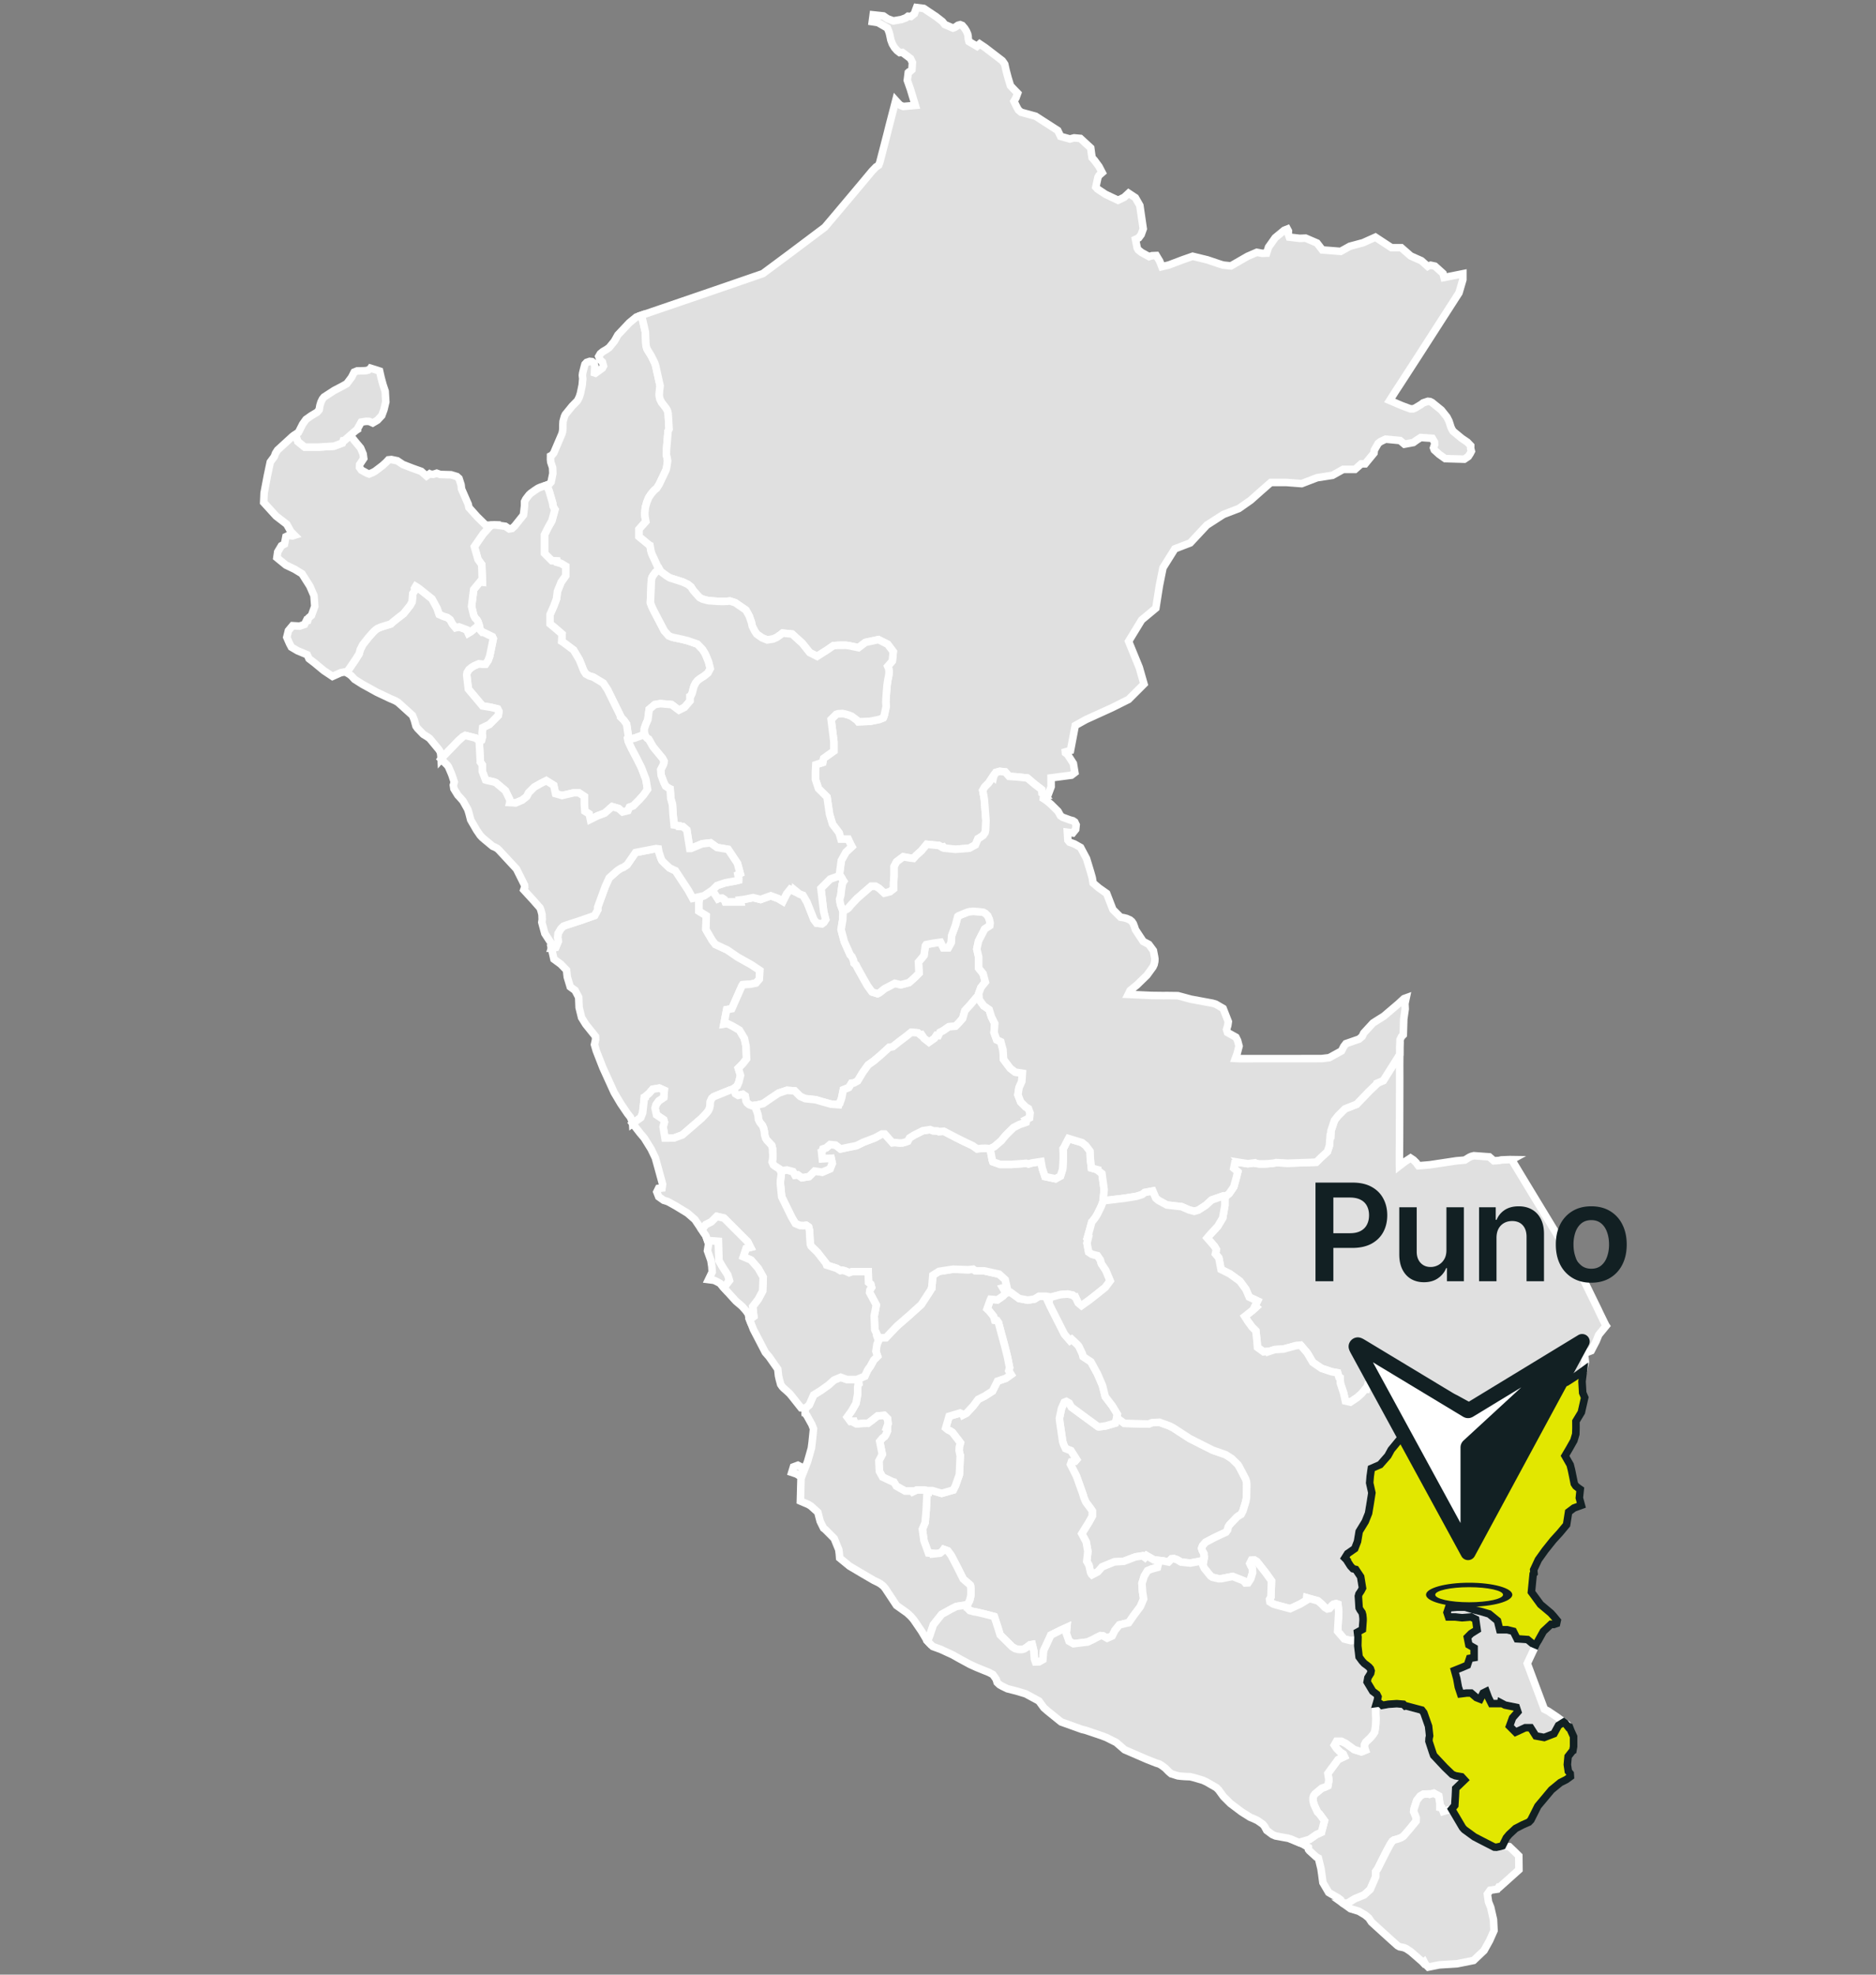
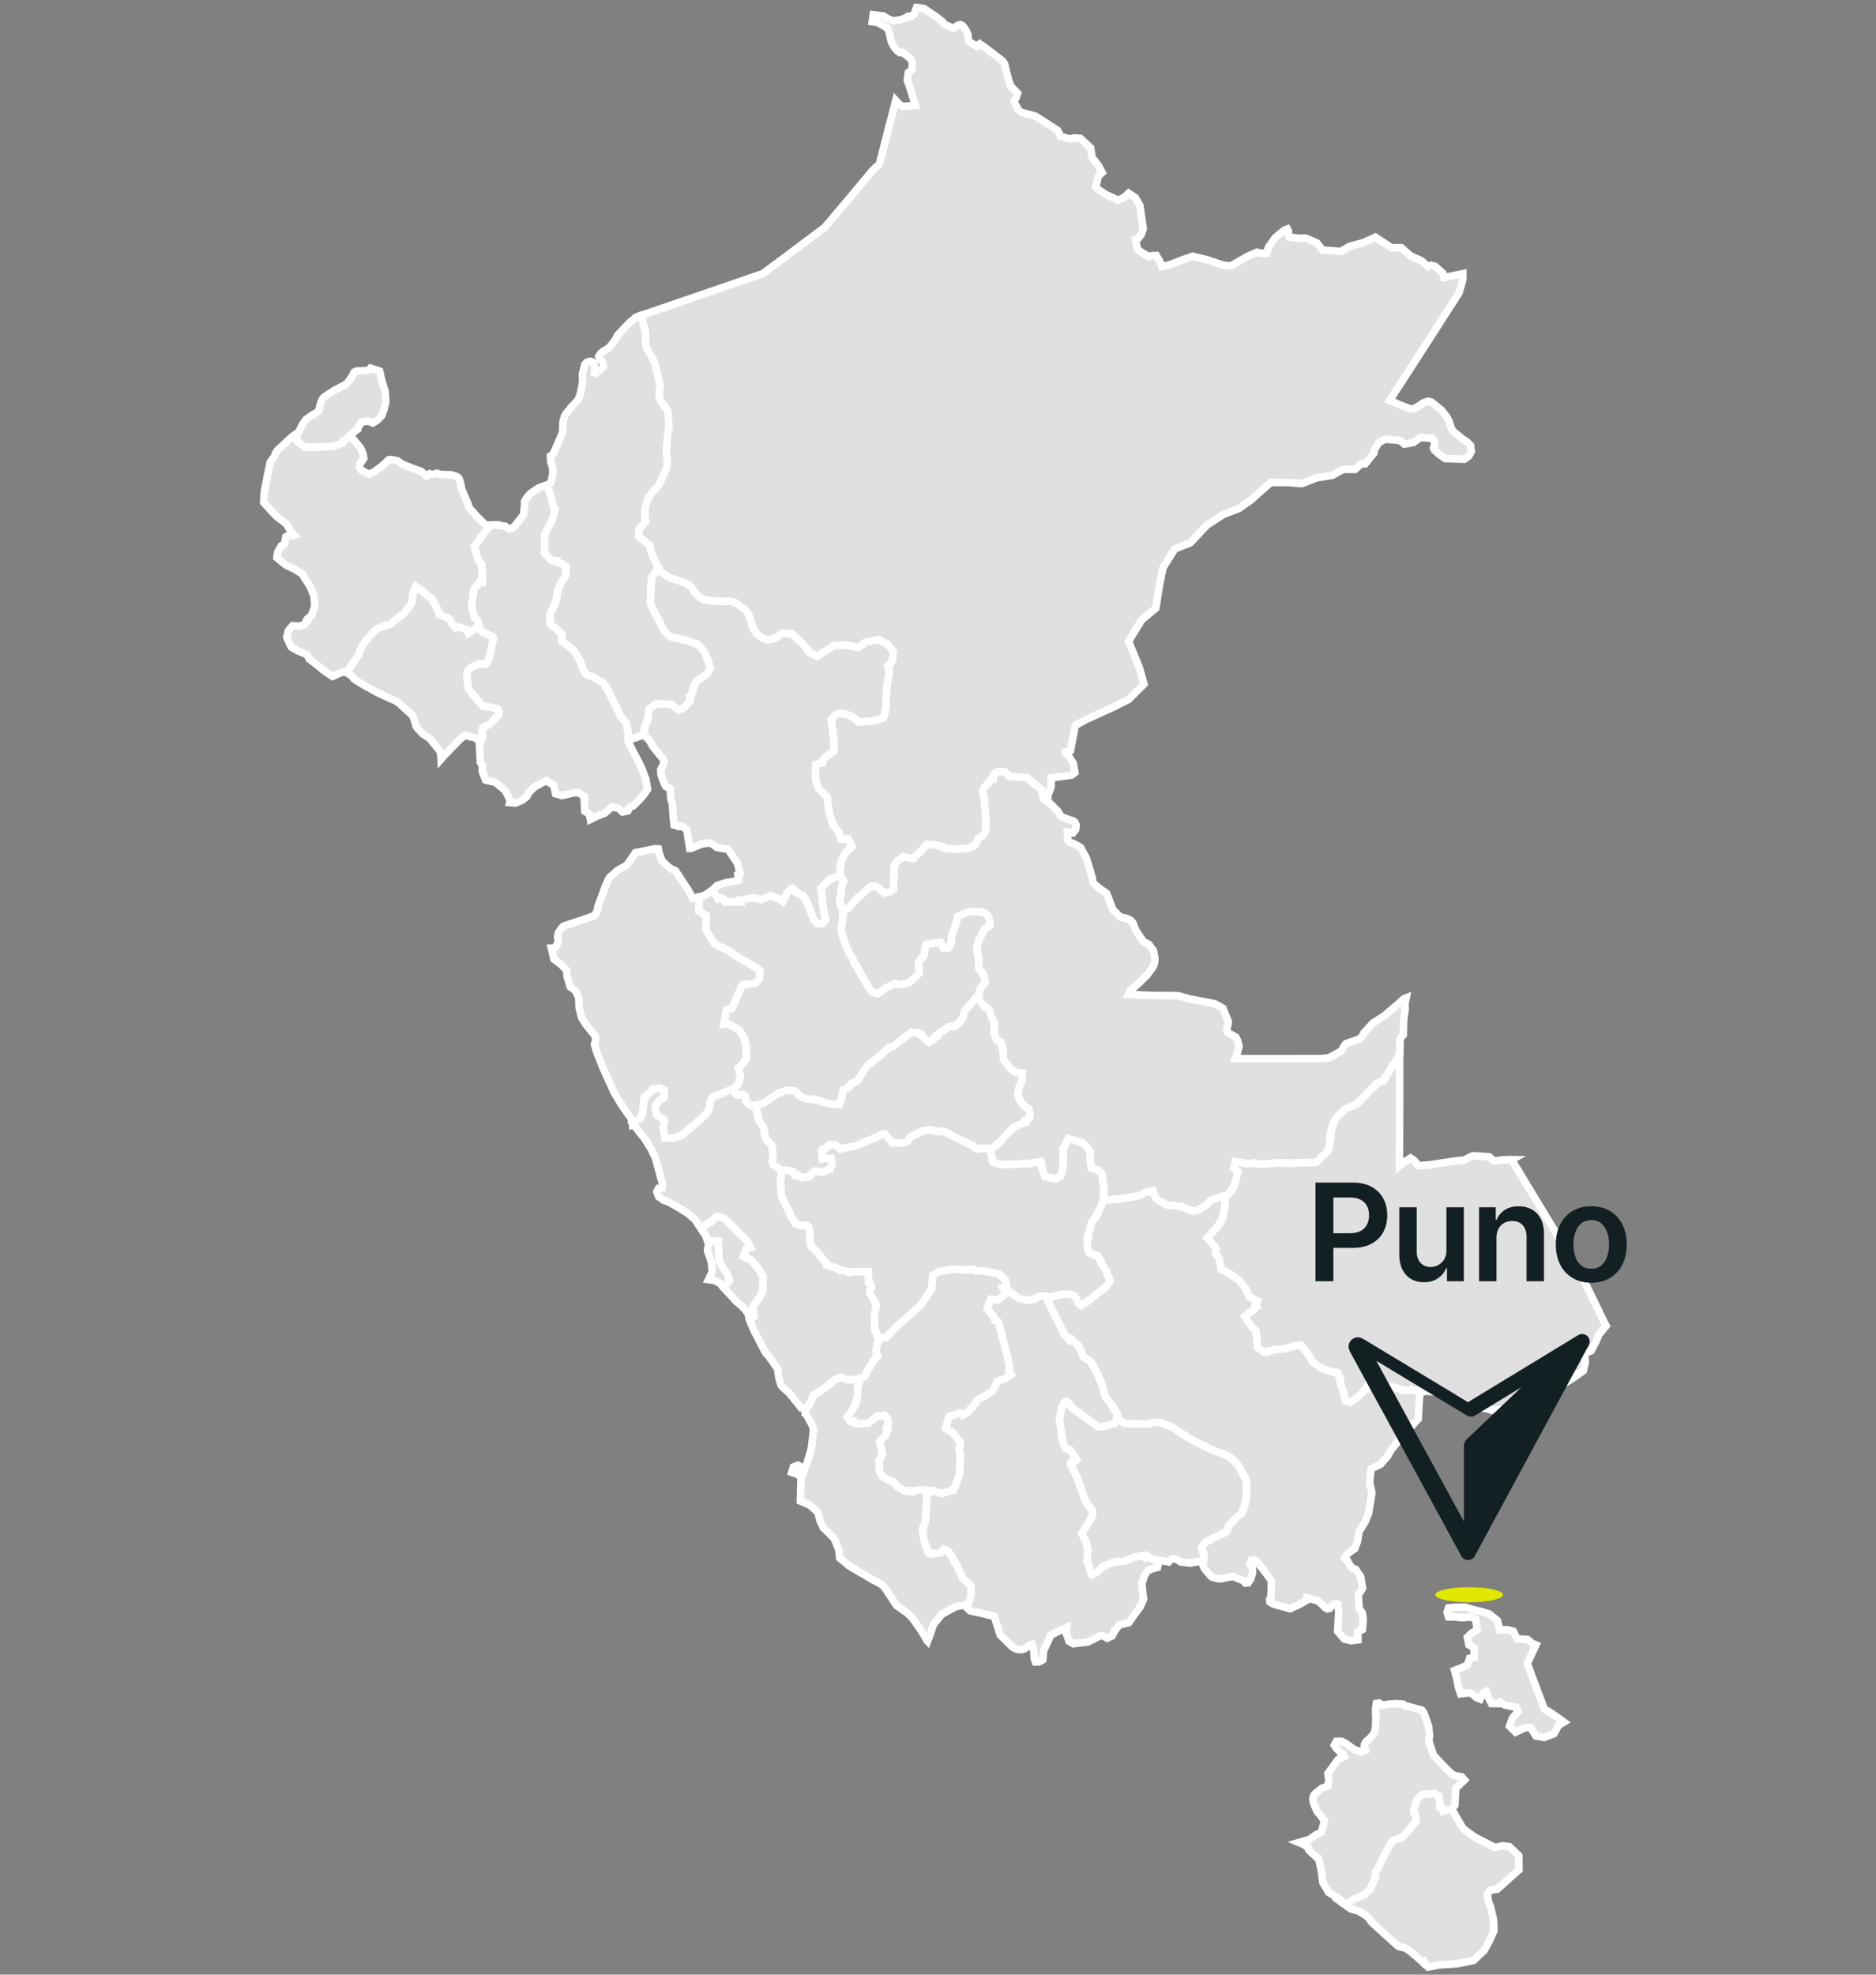
<svg xmlns="http://www.w3.org/2000/svg" width="249" height="262" fill="none">
  <rect width="100%" height="100%" fill="#808080" stroke="none" />
  <path fill="#E0E0E0" stroke="#fff" d="m85.603 97.501-.424.093-.939.343-.855.195v-.587l-.22-1.467-.367-.513-.436-.436-.002-.124-1.721-3.494-.573-.871-1.344-.808-.492-.14-.464-.258-.245-.36-.14-.318-.185-.481-.31-.756-.76-1.274-1.347-1.003-.228-.139.052-.973-.862-.739-.74-.615v-1.231l.493-1.109.37-.985.123-.984.492-1.232.616-.862v-1.231l-.616-.37-.538-.153-.029-.18-.664-.036-.985-.985v-2.463l.493-.985.492-.861.408-1.497-.129-.197-.12-.266-.055-.41-.47-1.598-.326-.767.356-.144.236-.274.231-1.135-.035-.78-.243-.734-.033-.347.006-.463.177-.09.251-.31 1.092-2.553.078-.313.035-.365.002-.514.025-.44.18-.65.127-.268.911-1.12.64-.65.096-.13.206-.425.152-.484.226-1.082.076-.851-.05-.462.038-.298.22-.86.086-.302.233-.248.394-.132.307.03.253.206.119.378-.041.908.124.041.919-.664.152-.283-.15-.541-.311-.289-.172-.444.214-.366.345-.281.483-.28.35-.253.689-.846.46-.824 1.528-1.62.922-.755.691-.246.513 2.24.059 1.406.035.44.138.428.547.887.47.947.114.358.597 2.683-.08.59-.039.555.032.349.085.298.191.38.533.686.156.232.117.26.07.314.124 2.052-.136.281-.206 2.443-.022.732.092.31.078.466-.117.795-.097.407-.898 1.89-.342.54-.263.212-.292.31-.253.33-.253.388-.245.6-.195.68-.078.811.028.427.112.652-.904 1.017v.985l1.355 1.108.095.047.144.783.136.408.844 1.821.14.183-.175.085-.35.291-.315.418-.164.281-.078.409-.126 2.94.192.505.207.448 1.456 2.779.58.649.37.16.39.099.636.129.614.143.546.135 1.256.442.687.72.348.564.172.404.267.65.226.912-.302.572-.508.417-.518.32-.33.25-.273.33-.224.446-.117.397-.138.55-.148.32-.123.07v.609l-.738.861-.74.37-.984-.739-1.478-.123-.739.123-.744.63-.184 1.397-.225.485-.238.678-.023.522zM91.347 118.103l.596 1.082.949-.211-.119.758v1.165l.969.596-.05 1.826.123.22.752 1.278.39.494 1.572.729 1.393.954 1.834 1.027 1.1.733-.073 1.174-.44.513-.734.147-1.036.071-.075.105-.55 1.231-.815 1.847-.678.12-.146.733-.22 1.174.445-.071.728.364.88.514.66 1.1.22 1.027.074 1.687-.514.66-.586.587.293.953-.22.88-.22.514-.384.296v.079l-.579.179-2.139.867-.268.226-.203.443-.021.489-.088.41-.165.337-.265.326-.624.656-2.538 2.193-1.102.406-1.215.007-.245-1.487.167-.62-.087-.321-.95-.641-.204-.892.128-.46.367-.513.66-.44.073-.953-.66-.294-.88.147-.44.513-.587.514.005.032-.083.029-.08.807-.147 1.262-.244.609-1.082.78-.008-.138-.286-.692-.387-.492-.913-1.345-.856-1.447-1.503-3.304-.872-2.231-.238-.821.152-.678-.017-.403-1.3-1.619-.543-.878-.331-1.347-.055-1.355-.482-.917-.639-.463-.397-1.312-.097-.909-.759-.787-.912-.666-.336-1.449h.103l.46-.099.351-.841-.09-.494.056-.529.368-.616.343-.345.278-.107 1.96-.64 1.91-.669.408-.767-.01-.328 1.023-2.799.508-1.105.906-.806.214-.184.47-.301.281-.105.5-.333 1.127-1.632 2.714-.524.31.039.07.414.3.895.125.258.296.301.7.66.499.25.284.117zM155.095 207.25l-.804-.161-1.097-.095-1.012-.586-.218.256-.314-.235-.953.147-1.541.587-1.247.073-1.613.66-.587.66-.761.4-.07-.069-.132-.262-.21-.955-.294-.507.147-1.321-.22-1.246-.587-1.101.587-.953.366-.587.441-.807v-.667l-.211-.314-.634-.848-.245-.55-.164-.545-.841-2.354-.798-1.571.12-.343.496-.073.187-.224-.741-1.178-.435-.167-.288-.111-.247-.538-.127-.377-.342-2.328-.047-.346-.043-.443.278-1.298.368-.822.274-.103.376.214.293.538 3.539 2.591.131.024.898-.123 1.246-.367.229-.815.22.278.76.564 1.615.047 1.606.043.456-.184.99-.048 1.366.502.489.257 2.165 1.405 3.043 1.537 1.721.6.821.525.802.785.156.243.378.712.506.973.093.299.047.347-.034 1.834-.106.542-.372 1.213-.236.443-.311.183-.234.166-1.014 1.07-.151.254-.092.411-.207.287-.751.344-.829.395-1.126.592-.393.451-.135.352.092.298.227.411.02.562-.071.34-.805.172-.977.176-1.224-.132-.503-.306-.443-.154-.306.03z" />
  <path fill="#E0E0E0" stroke="#fff" d="m142.487 218.095-.593-.334-.366-1.027.073-.806-.807.366-1.32.66-.367.807-.586 1.247-.103 1.201-.508.291-.476.011-.139-.389-.077-1.056-.214-.876-.324.061-.331.265-.406.265-.312.086-.422-.005-.448-.105-.411-.25-1.6-1.585-.359-1.15-.423-1.285-1.197-.314-1.14-.269-.362-.052-.551-.153-.268-.28-.087-.412.334-.645.124-.485.047-.357v-.688l-.052-.432-.036-.086-.932-.804-.806-1.614-.807-1.54-.44-.587-.532-.19-.17.235-.328.269-.955.101-.019-.078-.563-.044-.587-1.614-.22-1.54.367-.88.146-1.687.124-2.535.098.031-.002-.063h.587l1.247.366 1.54-.439.294-.587.513-1.467.073-1.54.045-1.02-.047-.095-.107-.535.031-.471.143-.543-.357-.478-.693-.899-.241-.167-.338-.163-.324-.265.456-1.556 1.454-.431.368.165.036.084.454-.228.881-.953.66-.88.88-.441 1.027-.659.66-1.321 1.1-.366.702-.502-.305-.513.11-.411-.287-1.435-.366-1.467-.44-1.614-.384-1.437-.187-.273-.303-.042-.153-.522-.587-.733-.285-.265.414-1.162.056-.118.915.078.734-.513.38-.413.004.007.642-.071 1.101.807 1.173.22.88-.147.587-.367h.954l.44.074-.041.654-.118-.007.285.623 1.867 3.691.732.84.239-.173.759.717.182.222.461.968.108.399 1.027.684.88 1.614.66 1.54.367 1.467.953 1.247.661 1.1-.075.347.01.011-.229.815-1.247.367-.897.123-.131-.024-3.539-2.591-.293-.538-.376-.214-.274.103-.368.822-.278 1.298.043.443.046.346.343 2.328.126.377.248.538.288.111.435.167.741 1.178-.188.224-.496.073-.119.343.798 1.571.841 2.354.163.545.246.55.634.848.21.314v.667l-.44.807-.367.587-.587.953.587 1.101.22 1.246-.146 1.321.293.507.211.955.132.262.07.069.76-.4.587-.66 1.614-.66 1.247-.073 1.54-.587.954-.147.314.235.217-.256 1.013.586.665.058-.229.917-.807.221-.513.22-.44.733-.294.953.074 1.101.146.953-.44 1.027-.88 1.173-.66.954-1.247.294-.587.733-.366.733-.665.296-.549-.308-.325-.03-.599.291-.323.184-.783.368zM72.756 69.97l-.493.985v2.463l.985.985.664.035.03.18.538.154.615.37v1.231l-.615.862-.493 1.232-.123.984-.37.986-.492 1.108v1.23l.74.616.86.74-.05.972.227.139 1.347 1.003.76 1.274.31.756.186.481.14.317.244.361.465.258.491.14 1.344.808.573.871 1.722 3.494.002.124.436.436.366.513.22 1.467v.587l-.04.01.04.21.44.954.66 1.246.66 1.321.588 1.54.22 1.32-.514.734-.587.66-.807.807-.49.163-.2.466-.714.177-.527-.461-.862-.247-.985.862-.985.37-.923.461-.09-.433-.074-.301-.567-.353-.07-.975v-.985l-.739-.493h-.615l-1.601.37-.862-.246-.246-1.109-.985-.615-.74.369-.861.493-.739.738-.246.493-.616.492-.862.37-.782-.049.028-.111-.05-.316-.562-1.155-1.271-1.064-.28-.102-.908-.198-.17-.054-.437-1.138v-.861l-.266-.38.005-.033-.124-2.387-.023-.376.309-.115.119-.462-.055-.43.08-.766.904-.434 1.177-1.19.07-.539-.168-.318-.876-.215-1.119-.178-1.886-2.242-.221-1.877.058-.311.233-.39.331-.28.358-.223.644-.28.482.058h.402l.339-.502.214-.575.469-2.3-.117-.261-1.267-.618-.086.017-.208-.22-.26-.685.058-.046-.144-.437-.136-.247-.244-.243-.196-.37-.279-1.183.28-2.238.846-1.031.305.043-.08-2.315-.5-.69-.482-1.701 1.155-1.669.818-.908.296-.276.397-.019.28.02 1.168.156.52.353.371-.067.355-.326 1.16-1.452.141-1.197.002-.58.172-.341.42-.55.236-.22.498-.357.461-.305.33-.143.614-.21.203-.057.325.767.47 1.599.055.409.12.266.13.197-.409 1.497zM93.692 123.319l.05-1.826-.969-.596v-1.164l.119-.758.55-.122 1.107-.739.738 1.14.17-.074.412-.02.266.174.127.325h1.999l-.067-.254.542-.06 1.231-.246.985.246 1.355-.492.985.369.615.37.493-.986.492-.615.581.29.025-.166.639.517.447.16.537.922.905 2.281.365.489.708.085.248-.184.241-.389-.263-1.05-.369-3.079 1.231-1.231 1.32-.475.482.757-.046.063-.144.328-.129.872-.062.602-.116.406-.045.155.118.682.323.851.016-.007-.045 1.136-.222 1.33.43 1.609.779 1.738.231.25.213.47.069.391.26.227.22.44.733 1.32.587 1.027.587.807.734.229.266-.139.654-.521 1.367-.713.793.191 1.1-.294.734-.66.587-.587-.074-1.467.734-.88.177-1.288.112-.157.884-.169 1.027-.146.367.733h.66l.367-.66.073-.953.513-1.394.302-1.148.142-.097 1.136-.463.315-.078.475-.036.778.055.537.066.259.135.347.338.208.478.093.473-.042.363-.67.435-.825 1.605-.223 1.06.249 1.068v1.467l.587.733.293 1.101-.587.733-.293.807.018.202-.312.311-.806.954-.734.807-.293 1.027-.514.586-.44.441-.88.073-.733.514-.44.22-.212.424-.25-.026-.272.408-.733.514-.66-.514-.318-.476-.132.035-.357-.292-.88-.073-.734.586-.88.66-.835.668-.284.048-.176.013-1.126 1.032-.953.807-.734.513-.733 1.027-.66 1.1-.485.266-.322.027-.367.587-.733.293-.22 1.101-.228.65-.073.032-.066.198-1.027-.073-1.32-.367-.733-.22-1.394-.147-.661-.293-.733-.734-1.027-.073-1.1.367-1.1.733-.954.66-1.25.294-.038-.042-.2.027-.364-.134-.27-.224-.147-.245-.127-.692-.313-.215-.612.14-.359-.217-.163-.418.012-.246v-.079l.384-.296.22-.513.22-.881-.293-.953.587-.587.513-.66-.074-1.687-.22-1.027-.66-1.1-.88-.513-.727-.364-.447.07.22-1.173.147-.734.678-.119.816-1.848.549-1.231.075-.104 1.036-.072.734-.147.44-.513.073-1.173-1.1-.734-1.834-1.027-1.393-.953-1.572-.73-.39-.494-.752-1.278z" />
  <path fill="#E0E0E0" stroke="#fff" d="m134.198 182.383-.702.502-1.1.366-.66 1.321-1.027.659-.88.441-.66.88-.881.953-.454.228-.037-.084-.368-.165-1.454.431-.455 1.556.324.265.338.163.241.167.693.899.357.478-.143.543-.031.471.107.535.046.095-.044 1.02-.073 1.54-.514 1.467-.293.587-1.54.44-1.247-.367h-.587l.002.063-.442-.136h-1.027l-.57.266-.103-.12h-.867l-1.174-.66-.317-.519-.08-.012-1.431-.67-.426-.765-.068-1.392.45-.858-.34-1.717.355-.432.292-.215.16-.239.21-.489v-.343l-.115-.048.21-.589-.073-.66-.44-.44-.88.073-.734.587-.538.394-.116-.008-.642.028-.45.044-.346.004-.253-.134-.059-.205-.457.024-.44-.587.587-.807.587-1.027.22-1.247v-.88l.116-.672h.002l-.045-.428.881-.367.366-.807.367-.513.44-.807.514-.514-.221-.659.147-.954.299-.64-.222-.15-.019-.053h1.116l1.467-1.541 1.686-1.467 1.541-1.393 1.247-1.907.108-.272.039-.022.146-1.687.807-.513 1.876-.292 2.012.072.66-.074.26.198.109.022h1.097l1.981.441.807.733.22.953-.518.141.385.657-.381.413-.733.513-.915-.078-.056.118-.414 1.162.285.265.587.733.153.522.303.042.187.273.383 1.437.44 1.614.367 1.467.287 1.436-.11.41z" />
  <path fill="#E0E0E0" stroke="#fff" d="m111.587 182.738.807.293h1.394l.104.365.063-.01-.116.672v.88l-.22 1.247-.587 1.027-.586.807.439.587.457-.024.059.205.253.134.346-.004.45-.044.642-.028.117.008.537-.394.734-.587.88-.073.44.44.073.66-.21.589.115.048v.343l-.21.489-.159.239-.293.215-.355.432.34 1.717-.45.858.068 1.392.427.765 1.43.67.08.011.317.52 1.174.66h.867l.103.12.57-.266h1.027l.344.105-.124 2.535-.146 1.687-.367.88.22 1.54.587 1.614.563.044.019.078.955-.101.328-.269.17-.235.532.19.44.587.807 1.54.807 1.614.931.804.036.086.052.432v.688l-.047.357-.124.485-.334.645-.109.043-.03-.096-1.287.199-.636.318-1.32.733-1.1 1.394-.441 1.32-.325.837-.051-.053-.73-1.238-1.033-1.514-.183-.224-.234-.265-.494-.456-1.401-.995-1.507-2.278-.259-.301-.369-.288-.329-.188-.541-.26-1.468-.856-1.752-1.036-1.319-1.081-.043-.539-.072-.561-.607-1.487-1.189-1.196-.226-.176-.449-.912-.31-1.192-.888-.809-.368-.232-1.06-.451.087-3.211-.6-.382-.634-.211.221-.726.596-.221.376.191.409.596.491-1.252.124-.434.385-1.354.106-.808.181-1.772-.216-.567-.684-1.234-.114-.118-.103-.147.035-.666.514-.446.586-1.32.954-.587 1.027-.734.733-.66zM124.403 150.054l.193.09.685-.045 1.687.88 1.027.513 1.1.514.599.428.642-.065.474-.012.606.053.173.908.12.622.071.209.983.351h1.467l1.98-.147.298.085.503-.143 1.168-.178.158.896.367 1.1 1.394.294.66-.367.293-.954.073-1.32v-.733l-.029-.62.12-.17.292-.583.317-.598 1.795.545.492.392.516.671.058.092.034.968.146 1.246.787.217-.006.036.613.481.293 2.127-.119 1.309.026.018-.117.433-.164.434-.518 1.066-.225.371-.164.233-.264.327-.09.094-.272.996-.295 1.035.11.038-.182.761.22 1.173.441.294.719.18.381.553.146.514.587.88.587 1.393-.66.881-1.101.88-1.026.807-1.027.733-.44-.367-.343-.724-.02.006-.371-.308-.66-.147-.953.073-1.474.395.007-.101-.44-.074h-.954l-.587.367-.88.147-1.173-.22-1.101-.807-.642.071-.389-.664.518-.141-.22-.953-.807-.734-1.98-.44h-1.098l-.109-.022-.26-.198-.66.074-2.011-.072-1.877.291-.807.514-.146 1.687-.039.022-.108.271-1.247 1.907-1.54 1.394-1.687 1.467-1.467 1.54h-1.116l-.107-.312.027-.149-.279-.602-.073-1.834.278-1.443-.077-.141-.814-1.52.035-.328.228-.345-.107-.427-.299-.235-.043-1.429h-2.127l-.404.14-.475-.216-.417-.114-.264.054-.494-.304-1.335-.432-.096-.25-1.111-1.424-.849-.832-.111-.267-.064-.956-.041-.864-.117-.468-.324-.221-.308.049-.506-.016-.615-.26-.473-.8-1.351-2.746-.173-1.744.008-.398.089-.711.033-.277-.127-.308.869-.131.807.22.271.474.144-.02.221-.031.538.384.954-.147.733-.733 1.027.147 1.027-.441.293-.733-.146-.66-1.174.073-.084-.788h.001l.156-.532.44-.147.514-.44.733.074.66.513 1.027-.22 1.1-.22.881-.44 1.54-.587.953-.513h.367l.587.66.441.495.298-.027.646.059.376-.01.383-.105.317-.116.253-.443.587-.367 1.173-.586.954-.147.417.16zM60.079 82.828l.389.461.057-.012.42-.099 1.005.381.207.447.3-.178 1.076-.85.26.685.207.22.086-.016 1.267.618.117.262-.47 2.299-.213.575-.339.502h-.402l-.482-.058-.644.28-.358.224-.33.28-.234.389-.058.31.221 1.879 1.886 2.24 1.12.179.875.215.168.318-.07.54-1.177 1.19-.904.434-.08.765.055.43-.119.462-.309.115-.462-.384-1.383-.345-.318.17-.566.504-1.962 2.029-.37.427-.023-.408-.062-.502-.222-.36-1.219-1.472-.318-.223-.515-.318-.773-.799-.198-.278-.228-.824-.241-.608-1.911-1.726-.37-.22-.697-.3-1.744-.825-1.9-1.047-1.057-.668-.425-.465-.331-.252-.37-.23.144-.097.362-.494.732-1.078.49-.78.143-.544.338-.66.78-.989.604-.679.315-.299.255-.179.496-.21 1.269-.391.258-.242.773-.619.65-.494.866-1.084.279-.495.093-1.114.245-.358-.02-.306.165-.281.269.165.33.247 1.571 1.255.678 1.255.272.8.574.256.495.154.372.279zM122.611 1.118l1.62 1.082.853.66.315.395 1.09.468.269-.1.399-.273.29-.075.274.106.325.384.218.354.175.4.059.306.016.305.099.39 1.062.626.356-.32.709.476 2.285 1.748.249.344.082.132.171.773.269 1.02.319 1.048.362.391.595.61-.229.631-.261.437.385.785.205.366.354.305 1.929.528 2.939 1.891.379.787 1.243.342.55-.146.833.073 1.372 1.265.114.854.067.438.319.355.603.82.418.806-.418.366-.14.248-.288 1.307.237.26 1.04.692 1.674.792.813-.39.587-.544.9.595.593 1.037.452 3.09-.274.763-.329.441-.427.2.23 1.149.148.253.432.34.993.546.393-.124.567-.023.449.747.288.736.942-.229 1.841-.696 1.306-.457 1.953.476 1.724.58.397.116 1.008.105 2.207-1.27 1.23-.533.713.133.582-.017.258-.801.882-1.246 1.212-.999.404-.156.139.259-.013.412.138.402 1.368.163.793-.03 1.512.65.708.916 2.433.19 1.218-.677 1.748-.469 1.646-.738 2.122 1.392h1.301l1.259 1.102 1.416.63.84.746.113-.069.282-.08.564.123 1.073.963.14.544 2.494-.497v.787l-.514 1.747-4.83 7.515-.491.763-1.662 2.568-.864 1.333-.627.957-.727 1.143 1.632.694 1.117.415.38.001.3-.13.778-.472.244-.19.621-.206.288.031.26.128 1.242 1.006.737.923.269.523.142.432.115.362.115.266.183.3 1.152.952.277.186.455.308.447.467-.003.383.093.358-.144.288-.267.41-.523.355-2.535-.074-.813-.576-.638-.578-.103-.275.146-.436-.02-.347-.286-.481-1.531-.107-.503.316-.486.35-1.179.22-.583-.488-1.916-.18-.67.32-.308.23-.514.894-.051.405-1.173 1.425-.516-.002-.833.74h-1.573l-1.416.787-2.045.315-2.046.786-2.045-.157h-2.045l-1.259 1.101-1.416 1.259-1.573 1.101-2.046.787-2.202 1.416-2.203 2.36-2.045.787-1.573 2.517-.473 2.36-.471 2.989-1.888 1.573-1.731 2.832 1.416 3.462.629 2.202-2.045 2.046-2.203 1.1-3.461 1.574-1.416.787-.629 3.304-.687.196.013.122.274.205.779 1.204.199 1.21-.454.347-2.703.354.008 1.176-.447 1.185-.346.021-.134-.156-.259-.197-.041-.022-.027-.446-.954-.734-.953-.807-1.394-.147-1.027-.073-.513-.587-.734-.073-.513.147-.294.513-.02.093-.038-.032-.039-.025-.563.844-.513.514-.271.473.119.633.097.584.214 2.78-.05 1.237-.07.361-.249.369-.44.308-.247.139-.35.817-.807.44-1.834.147-1.467-.147-.141-.165-.171.051-.421-.252-1.614-.147-.733.88-.661.587-.357.397-.469-.052-.907-.156-.877.66-.324.618v1.247l-.073.88v.852l-.485.377-.753.188-.042-.035-.331-.313-.323-.289-.447-.272h-.612l-1.849 1.609-.856.911-.257.328-.249.204-.514.224-.323-.85-.119-.682.045-.155.117-.406.062-.602.129-.872.144-.329.046-.062-.571-.898.246-1.847.616-1.108.787-.731-.159-.295-.329-.698h-.967l-.24-.839-.869-1.136-.401-1.336-.334-2.272-1.136-1.137-.401-1.202v-1.069l.052-.881.919-.307.039-.234.079-.313 1.359-.97v-1.232l-.369-2.956.679-.678.261-.082.576-.033.409.093.412.117.386.156.373.272.37.28.149.187 1.556-.065 1.232-.246.527-.211.016-.026.129-.394.233-1.094-.039-.553.016-.475.062-.832.086-.997.105-.689.132-.669.027-.37-.048-.424-.136-.308.614-.715.123-1.232-.739-.985-1.231-.616-1.724.37-.918.7-1.266-.267-.408-.055-1.036.008-.628.05-.793.549-1.354.862-.985-.493-.985-1.23-1.355-1.232-1.266-.127-.274.22-.497.344-.493.224-.779.117-.692-.285-.699-.488-.276-.418-.316-.63-.11-.515-.292-.832-.214-.388-.226-.405-1.425-.979-.704-.223-.39.039-.545.021-.68-.02-1.227-.089-.393-.097-.409-.117-.37-.19-.58-.641-.268-.31-.296-.465-.424-.34-.685-.32-.876-.278-.822-.264-.44-.268-.797-.593-.137-.262-.14-.183-.844-1.82-.137-.409-.143-.782-.096-.048-1.354-1.108v-.985l.904-1.017-.112-.652-.028-.427.078-.81.194-.68.246-.601.253-.388.253-.33.292-.31.263-.211.342-.541.897-1.89.098-.407.117-.794-.079-.466-.09-.31.02-.733.207-2.442.136-.281-.124-2.053-.07-.314-.117-.26-.156-.232-.533-.686-.191-.38-.086-.298-.03-.349.038-.554.08-.59-.598-2.684-.112-.358-.472-.947-.546-.887-.139-.428-.035-.44-.058-1.405-.513-2.24.221-.068 4.97-1.7 3.022-1.033 2.534-.87 1.946-.67 3.416-1.178 3.598-2.673 4.621-3.472 1.354-1.597 2.749-3.265.864-1.03 1.295-1.555.548-.566.34-.22.144-.362.981-3.787.308-1.23.245-.947.172-.661.416-1.605.354.39.243.236.409.166 1.592-.144-.652-2.153-.412-1.17.131-1.036.087-.082.143-.06.252-.229.065-.955-.254-.527-1.083-.813-.338.028-.358-.275-.335-.381-.296-.493-.198-.527-.148-.714-.078-.298-.23-.574-1.262-.727-.747-.113.122-.912 1.356.145.549.374.768.286 1.056-.182.622-.23.273-.209.374.039.465-.37.13-.384.164-.438zM185.742 154.212l.008.481.696-.54.775-.502.38.252.395.392.198.291.071.089 1.493-.124 1.782-.267 1.781-.267 1.094-.091.183-.116.428-.26.272-.122.337-.084 2.043.151.593.523.69-.042.315-.075 1.121-.043.261.004-.013.007.951 1.581.954 1.576 2.573 4.244.479.789.479.79 1.557 2.567.42.691.541.889.191.297.42.691.448.763.631 1.262.626 1.282 1.207 2.47.183.395.529 1.086.296.594.051.076-.977 1.192-.347.848-.661 1.269-.896.348.129 1.133-.268 1.159-1.177.852-1.077.685-1.393.514-1.174.587-1.1.293-1.467.587-.807.367-.807.88-1.613.367-1.571.133-.3-.146-2.824-.501-1.613-.88-1.834-.807-2.054-.22-.886.164.006-.091-1.139-.227-.028.039-.96.042-1.394-.44-1.687-.147-1.1-.44-.587.22-.189.616-.138-.023-.552.654-.588.513-.879.587-.661-.147-.22-1.027-.44-1.32-.038-.73-.154-.08-.175-.584-.806-.146-1.32-.44-1.174-.807-.734-1.247-.88-1.027-.66.073-1.614.441-1.174.073-.879.293-.032-.055-.555.055-.807-.586-.073-.881-.147-1.32-.514-.513-.586-.807-.367-.587 1.027-.807.458-.42-.079-.06-.09-.024.371-.743-1.1-.513-.441-1.027-.806-1.1-1.32-.954-1.174-.587-.293-1.54-.454-.529.126-.573-.259-.438-.954-1.1.44-.514.954-1.027.66-1.1.293-1.687v-1.236l.151.023.426-.365.601-.869.334-1.203.201-.801-.535-.468.134-.668.708-.089-.004-.006 1.033.162.919-.119.068.058.537.087h.763l.973-.077.42-.069.07-.029 1.529.082 3.809-.134.602-.601.868-.802.268-.802.097-1.26.08-.017.023-.661.468-1.403.468-.602.935-.936 1.537-.601 1.671-1.737 1.071-1.025v-.04l.8-.338 2.184-3.467-.01 1.463.004 1.662-.004 2.153-.011 3.823-.009 2.452-.015 1.863zM183.418 226.188l.065.077.807-.142 1.1-.074.88.074.236.236.089-.026 2.116.564.272.358.629 1.784.14 1.277-.074.323-.02.395.495 1.504.13.367 1.489 1.59.971.934.428.18.818.14.386.421-1.159 1.116-.051 1.086-.074 1.173-.412.495.04.068-.434.024-.734.22-.195-.488-.245-.047v-.492l-.147-1.027-.66-.367-.546.149-.092-.049-.712.02-.448.253-.467.594-.342 1.063-.059.405.234.552.101.281-.012.429-.79.976-.884 1.028-.307.194-.489.189-.471.126-.229.17-.282.427-.491.92-.677 1.338-.471.94-.267.384v.687l-.734 1.687-.806.734-1.248.513-.953.587h-.617l-.019-.014-.141-.168-.121-.255-.33-.253-1.277-.739-.77-1.312-.148-1.104-.111-.763-.339-1.383-.267-.138-.945-.863-.101-.137-.017-.28-.696-.417-.561-.237 1.407-.414.891-.623.693-.318.4-1.523-.665-.909-.261-.249-.471-1.022-.117-.473-.01-.366.087-.305.168-.238.907-.754.479-.172.337-.16.136-.763-.136-.867 1.354-1.849.834-.397-.16-.339-.367-.22-.513-.514-.293-.439.293-.514h.66l.587.293 1.1.807.954.294.524-.21-.121-.363v-.367l.167-.34.307-.29.312-.291.362-.435.212-.349.111-.739.027-.387.02-.592-.03-.72.004-.709.095-.621.382-.053z" />
  <path fill="#E0E0E0" stroke="#fff" d="m105.527 155.926-.27-.474-.807-.22-.869.131-.097-.234-.603-.388-.228-.173-.173-.408.085-.406.016-.549-.031-.349-.016-.468-.105-.419-.599-.636-.201-.288-.134-.441-.043-.436-.109-.473-.14-.34-.368-.468-.171-.364-.047-.528-.145-.482-.219-.556-.207-.233 1.25-.293.954-.661 1.1-.733 1.1-.367 1.027.074.733.733.661.293 1.393.147.734.22 1.32.367 1.027.073.066-.198.073-.032.228-.65.22-1.1.733-.294.367-.586.322-.027.485-.267.66-1.1.733-1.027.734-.513.953-.807 1.126-1.031.176-.013.284-.049.835-.668.88-.659.733-.587.881.073.356.292.133-.035.318.477.66.513.733-.513.272-.409.249.026.212-.424.441-.22.733-.514.88-.073.44-.44.514-.587.293-1.027.733-.807.807-.953.312-.312.055.605.587.807.733.513.294.954.44.88-.084 1.218.076.202.27.751.545.249.293 1.101.073 1.247.881 1.173.66.514.953.146-.073 1.1-.367.807-.147.954.367.954.66.66.367.22.22.586-.073.66-.431.216.045.056-.067.299-.455.166-.428.138-.798.413-.977.968-.436.507-.175.233-.954.823-.558.253-.606-.052-.475.011-.641.065-.599-.428-1.1-.514-1.027-.513-1.687-.88-.686.046-.192-.091-.538-.014-.418-.161-.953.147-1.174.586-.587.367-.253.444-.316.115-.384.105-.375.01-.646-.059-.299.027-.44-.495-.587-.66h-.367l-.953.513-1.541.587-.88.44-1.1.22-1.027.22-.66-.513-.734-.074-.513.44-.44.147-.157.532h-.001l.084.788 1.174-.073.147.66-.294.734-1.027.44-1.026-.147-.734.733-.953.147-.538-.384-.221.031zM38.68 85.863l-.234-.436-.383-.875.219-.875.547-.657.93.055.656-.219.26-.52.009.002.17-.017.108-.34.383-.328.437-1.203-.11-1.422-.546-1.258-1.04-1.641-.984-.602-1.148-.547-1.204-.984.11-.766.492-.82.407-.217.19-.981.357-.168.521.06.257-.08-.474-.474-.547-.985-1.422-1.094L35 66.666l.055-1.258.437-2.297.383-1.804.53-.718.174-.459.263-.41 1.967-1.803.412-.272.311.934.908.743h1.857l2.021-.124 1.114-.412.122-.324.169-.03.818-.719.212.371.288.372.825.99.33.783.083.601-.54.803-.017.39.245.355.757.416.269.098.447-.183.343-.182 1.008-.768.502-.461.264-.285.394-.04.784.165.743.494 1.279.496 1.155.412.701.619.403-.284.033.02.447.043.47-.149.463.163 1.444.042.766.234.284.253.273.843.062.548.892 2.038.093.434 1.113 1.239 1.12 1.096.753-.01-.296.276-.818.908-1.155 1.669.482 1.701.5.69.08 2.315-.306-.043-.846 1.031-.279 2.238.279 1.182.196.371.243.243.137.247.144.437-1.133.895-.3.178-.207-.447-1.006-.38-.419.097-.057.013-.389-.461-.34-.62-.372-.278-.495-.154-.574-.256-.273-.8-.677-1.255-1.57-1.255-.332-.247-.268-.165-.166.281.02.306-.244.358-.093 1.114-.279.495-.866 1.084-.65.494-.773.62-.258.24-1.269.392-.496.21-.255.179-.316.3-.603.678-.78.99-.338.659-.144.544-.49.78-.731 1.078-.362.494-.144.097-.086-.054-.627.117-1.094.493-1.148-.766-1.258-1.04-.712-.546-.238-.518-1.303-.545zM95.26 79.785l.68.02.546-.022.389-.038.704.223 1.425.98.226.404.214.388.292.832.11.515.316.63.277.417.698.489.692.285.779-.118.494-.223.497-.344.274-.22 1.266.126 1.354 1.232.985 1.23.985.494 1.355-.862.793-.55.627-.05 1.036-.007.408.055 1.266.266.918-.7 1.724-.369 1.231.616.739.985-.123 1.231-.614.716.136.308.049.424-.028.37-.132.669-.105.689-.086.996-.062.833-.016.475.039.553-.233 1.094-.129.394-.016.025-.527.211-1.231.246-1.557.065-.148-.185-.37-.28-.374-.274-.386-.155-.412-.117-.409-.094-.576.034-.261.082-.679.678.37 2.955v1.232l-1.359.971-.08.313-.038.234-.92.306-.051.881v1.069l.4 1.203 1.136 1.136.334 2.272.402 1.337.868 1.136.24.839h.968l.328.697.16.296-.788.731-.615 1.108-.246 1.847.089.14-1.321.476-1.231 1.231.369 3.078.263 1.05-.241.389-.248.184-.708-.085-.365-.489-.905-2.28-.537-.923-.447-.159-.638-.517-.025.166-.581-.291-.493.616-.493.985-.615-.37-.985-.369-1.355.492-.985-.246-1.231.246-.542.061.067.254h-1.998l-.128-.325-.266-.174-.41.019-.171.075-.739-1.141.616-.616 1.108-.369 1.355-.246.404-.101.007-.266-.099-.467.304-.151-.37-1.355-.492-.738-.74-1.109-1.477-.246-.862-.615-1.108.123-1.477.615h-.171l-.167-1.055-.22-1.393-.513-.441-.538-.027-.027-.097-.61-.096-.146-1.467-.073-1.247-.22-.806-.088-1.268-.14-.067-.46-.298-.22-.454-.374-.991-.059-.734.368-.728.08-.397-.214-.398L86.68 99.1l-.578-1.015-.212-.13-.218-.25-.171-.506.023-.522.238-.678.225-.485.184-1.396.744-.63.74-.124 1.477.123.985.739.739-.37.739-.861v-.609l.122-.07.148-.32.139-.55.116-.397.224-.446.273-.33.33-.25.518-.32.508-.416.302-.573-.226-.912-.267-.65-.172-.404-.348-.565-.687-.72-1.256-.441-.546-.135-.614-.143-.635-.13-.39-.098-.371-.16-.58-.649-1.456-2.78-.206-.446-.193-.505.127-2.941.077-.408.164-.282.315-.418.35-.29.176-.086.136.262.798.592.44.268.821.264.876.278.685.32.424.34.296.465.269.31.58.642.37.19.408.117.393.097zM190.304 237.932l.66.367.147 1.027v.491l.245.047.195.488.734-.22.434-.024 1.4 2.377.238.265 1.331.969 1.191.618 1.46.746.288.012.498-.106.291-.089.916.118.801.765.456.455.008.701.011 1.144-1.825 1.639-.756.674-.108-.008-.18.27-.953.146-.367.514.146 1.027.294.733.367 1.614.073 1.467-.587 1.32-.733 1.32-1.394 1.321-2.2.44-2.348.146-1.466.294-.367-.367-.167-.314-.121.109-.139-.148-1.509-1.314-.603-.408-.357-.149-.556-.108-.257-.146-1.08-.965-2.375-2.157-.362-.545-.496-.408-.823-.49-1.106-.338-1.008-.724h.617l.953-.587 1.248-.513.806-.734.733-1.686v-.688l.268-.383.47-.941.678-1.338.491-.92.282-.427.229-.17.471-.126.489-.188.307-.195.884-1.028.79-.976.012-.428-.102-.282-.233-.552.058-.405.343-1.063.467-.594.448-.253.712-.02.092.05z" />
  <path fill="#E0E0E0" stroke="#fff" d="m49.473 56.12-.46-.203-.436-.014-.633.102-.508.906.006.071-.142.09-.296.233-1.28 1.126-.17.03-.122.324-1.113.412-2.022.124H40.44l-.907-.743-.312-.934.384-.251.568-1.12.441-.617.672-.477.811-.486.263-.316.109-.59.136-.445.195-.4.214-.264 1.335-.867 1.004-.523.674-.377.627-.835.136-.26.217-.439.408-.168.82-.013.346-.019.307-.077.275-.204.028-.041.698.213.495.165.206.908.247.908.29.866.082 1.403-.248 1.031-.288.784-.578.619zM134.963 103.082l1.394.146.953.807.954.734.028.446.041.023.259.197.133.155-.21.023-.034.336.427.281.583.488.938.929.191.341.136.25.29.201.975.355.389.105.246.168.18.379-.062.602-.38.469-.724-.094.071 1.057.219.267.651.237.815.46.785 1.473.547 1.797.214.754.115.698.764.65 1.036.731.827 2.137 1.014 1.012.454.076.356.092.444.197.241.198.198.293.148.384.129.399.152.239.884 1.337.743.393.609.82.157.808.043.292-.015.333-.086.409-.156.337-.801 1.101-1.343 1.301-.541.438-.349.29-.249.505 3.081.142 1.666.02.296-.008 1.553.02 1.724.466 2.869.53.428.127.983.572.687 1.748-.072.503-.163.536.125.404.474.263.649.362.217.443.196.739-.246.953-.246.679.588.032h1.285l.588-.004h5.161l2.561-.004 1.277-.004 1.004-.12 1.626-.893.301-.597.286-.37 1.745-.607.401-.341.225-.464 1.224-1.326.537-.345.903-.565 1.904-1.62.767-.705.288-.104-.161.755.033.729-.191 1.313-.063 2.115-.243.246-.181.384-.047.987.004.745-.002.239-2.184 3.467-.799.338v.04l-1.072 1.025-1.67 1.737-1.537.601-.936.936-.468.602-.467 1.403-.024.661-.08.017-.097 1.26-.267.802-.869.802-.601.601-3.809.134-1.53-.082-.069.029-.42.069-.973.077h-.763l-.537-.087-.068-.058-.919.119-1.034-.162.005.006-.709.089-.133.668.534.468-.201.801-.333 1.203-.602.869-.426.365-.315-.048-1.586.548-.778.706-.981.64-.551.159-.697-.183-.985-.43-1.95-.221-1.105-.596-.378-.311-.403-.953-1.067.2-.301.246-.354.128-.456.134-.502.087-1.012.158-.342.047-2.206.261-.3-.122-.027-.018.12-1.309-.294-2.127-.613-.482.006-.035-.787-.217-.146-1.247-.034-.967-.058-.092-.515-.671-.493-.392-1.794-.546-.317.599-.293.583-.12.169.029.62v.734l-.073 1.32-.293.953-.66.367-1.394-.293-.367-1.1-.158-.896-1.168.178-.503.143-.298-.085-1.98.147h-1.467l-.982-.351-.071-.209-.121-.622-.173-.908.558-.254.954-.822.175-.233.436-.508.977-.968.798-.413.428-.138.456-.165.066-.299-.045-.056.432-.216.073-.66-.22-.587-.367-.219-.66-.661-.367-.953.147-.954.367-.807.073-1.1-.954-.146-.66-.514-.88-1.173-.073-1.248-.294-1.1-.545-.249-.27-.752-.075-.201.083-1.218-.439-.88-.294-.954-.733-.513-.587-.807-.074-.807.294-.807.587-.733-.294-1.101-.587-.733v-1.467l-.249-1.068.224-1.06.825-1.605.67-.435.042-.363-.093-.473-.209-.478-.346-.338-.259-.135-.537-.066-.779-.055-.475.036-.315.078-1.135.463-.142.097-.302 1.148-.514 1.394-.073.953-.367.66h-.66l-.367-.733-1.027.146-.884.169-.111.157-.178 1.288-.734.88.074 1.467-.587.587-.733.66-1.101.294-.793-.191-1.366.713-.654.521-.266.139-.735-.229-.586-.807-.587-1.027-.734-1.32-.22-.44-.259-.227-.07-.391-.212-.47-.231-.25-.779-1.738-.431-1.609.222-1.33.045-1.136.499-.218.249-.203.257-.329.856-.911 1.849-1.608h.611l.448.271.323.29.331.312.042.036.753-.189.485-.377v-.852l.073-.88v-1.247l.324-.618.876-.66.907.156.469.053.358-.398.66-.587.734-.88 1.613.147.421.252.172-.05.141.165 1.467.146 1.834-.146.807-.441.349-.817.247-.138.44-.308.249-.369.07-.362.051-1.237-.214-2.78-.097-.583-.119-.633.27-.474.514-.513.563-.845.039.026.038.031.02-.093.293-.513.514-.147.733.074.513.586zM197.663 214.143l1.099.899.299 1.199h1l.799.199.5 1 1.399.1.599.499.507.218-1.153 2.454 1.142 3.051 1.129 3.015.505.263 1.1.733.98.719-.713.439-.599 1.099-1.299.5-1.099-.2-.7-1.099h-.699l-1.299.599-.8-.799.4-1.099.7-.8-.2-.599-1.499-.3-.58-.307-.02.107h-1.199l-.4-.799-.299-.8-.4.2-.399.799-.5-.199-.7-.6h-.599l-.799.1-.3-.899-.2-1.099-.3-1.099.999-.4.7-.3.3-.899.599-.1v-1.299l-.7-.4-.199-.999.499-.5.8-.499-.2-1.399-.6-.3-1.199.1-.899-.1h-.899l-.2-.6.2-.599 1.099-.1h1.099l.999.3 1.199.3zM116.31 173.154l-.278 1.443.073 1.833.279.603-.027.148.126.366.222.15-.299.64-.147.954.221.66-.514.514-.44.806-.367.514-.366.807-.881.366.046.428-.066.011-.104-.366h-1.394l-.807-.293-.88.367-.733.66-1.027.734-.954.587-.586 1.32-.514.445v-.005l-.565-.047-1.135-1.431-.356-.437-.373-.351-.45-.391-.194-.207-.199-.29-.179-.659-.109-.476-.101-.901-1.157-1.648-.486-.554-1.588-3.056-.511-1.308.56-.42-.147-1.32.733-.954.587-1.1.074-1.834-.661-1.173-.953-1.101-1.027-.439.367-1.101.587-.147-.367-.733-1.1-1.1-1.1-1.1-.954-.954-.954-.22-.733.733-.734.367-.51.692-.923-1.37-.977-.852-1.545-.941-.895-.501-.27-.126-.462-.142-.657-.465-.25-.644.23-.467.462-.049.073-.509-.96-3.491-.564-1.17-.892-1.441-.619-.736-.94-1.211 1.082-.781.244-.609.147-1.262.08-.807.083-.028-.005-.033.587-.513.44-.514.88-.147.66.294-.073.953-.66.44-.367.514-.127.459.203.892.95.641.087.321-.166.62.245 1.488 1.214-.008 1.102-.406 2.538-2.193.625-.656.264-.326.166-.336.087-.411.022-.489.202-.443.269-.226 2.139-.867.578-.179-.012.246.164.418.358.217.613-.14.312.215.128.692.146.245.27.224.364.134.2-.027.245.275.22.556.145.482.046.527.172.364.367.468.141.341.109.472.043.437.134.441.2.287.6.637.105.418.015.469.032.349-.016.549-.086.406.173.408.228.173.604.387.223.543-.033.276-.089.711-.008.398.173 1.745 1.351 2.746.473.799.615.261.506.016.308-.05.324.221.117.468.041.865.064.956.111.266.849.832 1.111 1.425.096.25 1.335.432.494.304.264-.054.417.113.475.217.404-.14h2.127l.043 1.429.299.235.107.427-.228.344-.035.329.814 1.52z" />
  <path fill="#E0E0E0" stroke="#fff" d="m96.31 170.562-.196.346-.3-.329-.243-.299-.323-.176-.467-.23-.738-.094.485-1.009-.047-.72-.119-.796-.46-1.298.153-.941-.15-.429 1.45.108.074 2.567.513.88.66 1.027.22.733z" />
  <path fill="#E0E0E0" stroke="#fff" d="m99.49 175.09-.032-.081-.146-.678-.308-.428-.513-.581-.81-.689-1.566-1.724.194-.346.514-.66-.22-.733-.66-1.027-.514-.881-.073-2.567-1.451-.107-.214-.612-.532-.789.51-.692.733-.367.734-.733.953.22.954.953 1.1 1.101 1.1 1.1.367.733-.587.147-.367 1.1 1.027.44.954 1.1.66 1.174-.073 1.834-.587 1.1-.734.953.147 1.32zM153.403 158.977l.377.312 1.106.595 1.95.221.985.43.697.184.551-.16.981-.639.778-.707 1.586-.548.165.025v1.236l-.294 1.688-.66 1.099-.953 1.027-.44.514.953 1.1.259.438-.126.573.454.53.294 1.54 1.173.586 1.32.954.807 1.1.44 1.027 1.1.514-.371.742.091.024.078.06-.458.42-1.027.807.367.587.587.807.513.513.147 1.32.073.881.807.586.555-.055.032.055.88-.293 1.174-.073 1.613-.44.66-.074.88 1.027.734 1.247 1.174.807 1.32.44.807.147.174.583.154.08.038.73.44 1.32.221 1.027.66.147.88-.587.587-.513.553-.654.137.023.19-.616.586-.22 1.101.44 1.687.147 1.394.44.959-.042.028-.039 1.139.228-.146 2.053-.074 1.541-1.393 1.54-1.174 1.32-1.027 1.247-.44.807-1.026 1.173-1.174.514-.147 1.027-.073.88.293 1.32-.22 1.394-.22 1.32-.44 1.1-.807 1.32-.22 1.321-.367.953-.953.661-.367.586.322.323-.002.059.427.666.338.372.37.094.65.974.243 1.499-.188.363-.281.416-.081.297.101 1.56.136.256.249.355.088.305.047.444.005.293-.087 1.2-.66.36.074.65-.008.363-.936.117-.88-.22-.88-1.027.146-2.567-.109-1.024-.227-.082-.341.086-.218.184-.323.375-.299.062-.312-.184-.434-.455-.512-.433-1.462-.406-.029.324-.829.497-1.347.629-1.958-.525-.291-.104-.438-.267-.053-.346.183-.315.07-2.147-.818-1.133-1.134-1.429-.308-.189-.391.025-.21.431.146.328.189.322.025.573-.247.804-.35.542-.369.016-.246-.298-1.439-.569-1.497.297-.363.006-.824-.194-.235-.161-.313-.375-.538-.669-.183-.402.105-.625.071-.34-.02-.562-.228-.412-.091-.298.134-.351.394-.452 1.126-.591.829-.395.751-.344.207-.288.091-.411.152-.253 1.014-1.07.234-.166.311-.183.235-.443.372-1.213.107-.542.034-1.835-.047-.346-.094-.299-.505-.974-.378-.711-.156-.243-.802-.785-.821-.525-1.721-.601-3.044-1.537-2.164-1.404-.489-.258-1.366-.501-.991.047-.456.185-1.605-.043-1.615-.048-.761-.563-.229-.29.075-.346-.661-1.1-.953-1.247-.367-1.467-.66-1.54-.88-1.614-1.027-.684-.108-.399-.461-.968-.182-.222-.759-.717-.239.172-.732-.839-1.867-3.691-.285-.624.118.008.034-.553 1.474-.395.953-.073.66.146.371.309.02-.006.343.724.44.367 1.027-.733 1.027-.807 1.1-.88.66-.881-.587-1.393-.587-.88-.146-.514-.381-.553-.719-.18-.441-.294-.22-1.173.182-.761-.11-.039.295-1.034.272-.997.09-.093.264-.327.164-.234.226-.37.517-1.066.164-.434.118-.433.3.122 2.205-.261.343-.047 1.012-.158.502-.086.455-.135.355-.128.3-.246 1.068-.2z" />
-   <path fill="#E0E0E0" stroke="#fff" d="m175.393 243.11-.693.318-.891.623-1.407.414-1.113-.468-.312-.093-.86-.154-.815-.15-.423-.186-.751-.558-.297-.55-.223-.265-.702-.489-.549-.26-.43-.174-1.127-.708-1.491-1.124-.913-.909-.64-.877-.296-.303-1.309-.756-.491-.228-1.212-.358-.493-.117-.496-.016-.288-.016-.452-.036-.386-.047-.871-.272-.341-.285-.459-.468-.461-.346-.318-.193-.426-.133-1.23-.484-2.962-1.283-1.108-.962-1.302-.655-.657-.25-2.106-.713-.491-.117-2.761-.99-1.805-1.458-.482-.419-.658-.902-1.758-.951-1.193-.36-1.224-.311-.703-.34-.346-.197-.323-.304-.133-.436-.431-.613-.491-.263-1.662-.675-.88-.398-1.514-.823-.771-.438-1.615-.743-1.04-.379-.37-.363-.326-.344.325-.837.44-1.321 1.1-1.393 1.321-.733.635-.319 1.288-.198.03.096.108-.043.087.412.269.28.551.153.362.052 1.14.268 1.197.315.422 1.285.36 1.15 1.6 1.584.411.251.448.105.422.005.311-.086.407-.265.331-.265.323-.061.215.876.077 1.056.139.389.476-.011.507-.291.103-1.201.587-1.247.367-.807 1.32-.66.807-.367-.073.807.366 1.027.593.334 1.885-.23.782-.368.323-.185.6-.29.325.029.549.309.665-.296.366-.733.587-.734 1.247-.293.66-.954.88-1.173.44-1.027-.146-.953-.074-1.101.294-.953.44-.734.513-.22.807-.22.229-.917.431.037.804.161.407-.421.305-.03.444.154.502.306 1.224.131.977-.176.806-.171-.106.625.184.403.537.668.313.376.236.16.823.194.364-.006 1.497-.297 1.438.569.247.298.369-.016.35-.542.247-.804-.026-.573-.188-.322-.146-.327.21-.432.391-.024.308.188 1.134 1.43.818 1.132-.07 2.147-.183.315.052.346.438.267.292.104 1.958.525 1.347-.629.829-.496.028-.325 1.463.407.512.432.434.455.311.184.3-.062.323-.375.218-.184.34-.086.227.082.11 1.024-.147 2.567.881 1.027.88.22.935-.117-.019.809.171 1.465.406.55.284.31.346.252.275.221.186.219.102.296-.063.319-.365.586-.103.569.738 1.23.544.407.161.328-.077.417-.137.469-.095.621-.004.709.029.721-.019.591-.027.387-.111.74-.213.348-.361.435-.312.291-.307.29-.168.341v.366l.122.363-.524.21-.954-.294-1.1-.807-.587-.293h-.66l-.294.514.294.44.513.513.367.22.159.339-.833.397-1.355 1.849.136.868-.136.762-.337.16-.478.172-.907.754-.168.238-.087.305.01.366.116.473.471 1.022.261.249.666.91zM89.253 106.749l.073 1.247.147 1.467.609.096.027.097.538.027.513.44.22 1.394.167 1.055h.17l1.478-.615 1.108-.124.862.616 1.478.246.739 1.109.492.738.37 1.355-.304.151.099.467-.007.266-.404.101-1.355.246-1.108.369-.616.616-1.108.739-1.498.333-.595-1.083-1.694-2.575-.284-.118-.498-.25-.7-.66-.297-.301-.124-.258-.3-.894-.07-.414-.311-.039-2.713.523-1.127 1.633-.5.332-.28.106-.471.301-.215.183-.906.807-.507 1.104-1.024 2.8.01.327-.409.767-1.909.67-1.96.639-.278.108-.343.344-.367.617-.057.528.09.494-.35.841-.46.099h-.104l.03-.094-.018-.499-.885-1.36-.405-1.494.053-.347-.023-.678-.143-.552-.125-.332-1.007-1.138-1.146-1.247.122-.35-.022-.287-1.066-2.139-2.303-2.484-.249-.238-.32-.172-.28-.113-1.074-.89-.31-.267-.289-.305-.471-.689-.783-1.355-.23-.893-.159-.503-.626-1.112-.456-.523-.24-.254-.517-.842-.072-.482.117-.409-.292-.891-.11-.281-.35-.815-.155-.233-.84-.832.369-.428 1.962-2.028.566-.504.317-.17 1.384.345.462.384.023.376.124 2.387-.005.033.266.38v.861l.437 1.138.17.054.907.198.28.102 1.271 1.064.563 1.155.05.316-.028.111.782.049.862-.37.616-.492.246-.493.739-.739.862-.492.739-.369.984.615.247 1.109.862.246 1.6-.37h.616l.739.493v.985l.07.975.566.353.075.301.09.433.923-.461.985-.37.985-.862.862.247.526.46.714-.176.201-.466.49-.163.807-.807.587-.66.513-.734-.22-1.32-.587-1.54-.66-1.321-.66-1.246-.44-.954-.04-.21.895-.205.94-.343.423-.093.07.205.217.25.212.13.578 1.015 1.246 1.508.214.398-.08.397-.368.727.06.735.372.991.22.454.462.298.14.067.087 1.267z" />
-   <path fill="#E2E700" stroke="#122023" d="m199.181 225.927.58.307 1.499.3.2.599-.7.799-.399 1.099.799.8 1.299-.6h.699l.7 1.099 1.099.2 1.299-.499.6-1.099.712-.439.12.088.499.624.152.002.156.401.366.807v1.32l-.093.53-.028.012-.607.774-.101 1.084.131.886.248.301.027.402-.537.389-.798.405-1.181.966-1.804 2.157-.929 1.845-.272.281-.827.362-.927.478-.858.799-.366.438-.523 1.057-.291.089-.498.106-.288-.012-1.46-.746-1.191-.618-1.331-.97-.237-.265-1.441-2.444.413-.495.073-1.173.052-1.086 1.158-1.116-.385-.421-.819-.14-.427-.18-.971-.934-1.489-1.59-.131-.367-.494-1.504.019-.395.074-.323-.14-1.277-.628-1.784-.273-.358-2.116-.564-.089.026-.235-.236-.881-.074-1.1.074-.806.142-.065-.076-.35-.224-.383.053.137-.469.078-.417-.161-.327-.544-.408-.739-1.23.104-.569.365-.586.063-.319-.102-.296-.186-.219-.275-.221-.346-.252-.284-.31-.406-.55-.171-1.465.027-1.172-.073-.65.659-.36.088-1.2-.006-.292-.047-.445-.087-.305-.249-.355-.136-.256-.102-1.56.082-.297.28-.416.188-.363-.242-1.499-.65-.974-.37-.093-.339-.372-.426-.667.002-.059-.322-.323.367-.586.953-.661.367-.953.22-1.32.807-1.321.44-1.1.22-1.32.22-1.393-.294-1.321.074-.88.146-1.027 1.174-.514 1.027-1.173.44-.807 1.027-1.247 1.173-1.32 1.394-1.54.073-1.541.141-1.962.886-.165 2.054.22 1.834.807 1.613.88 2.824.501.3.147 1.57-.134 1.614-.367.807-.88.807-.367 1.467-.587 1.1-.293 1.174-.587 1.393-.513 1.077-.686 1.177-.852-.178 1.425.089 1.515.267.624-.445 1.96-.72 1.187.005.938-.025.774-.252.849-.615 1.088-.556.942.681 1.195.175.693.372 1.819.199.299.33.263.258.179-.119 1.134.267.98-.98.357-.713.534-.267 1.693-.891 1.069-.892.98-1.068 1.337-.891 1.247-.624 1.337.043.473-.112.113-.233 2.365 1.211 1.653 1.362 1.142.378.421.473.575-.085.387-.374.128-.367-.024-1.013.943-.9 1.616-.087.186-.507-.217-.599-.5-1.399-.1-.5-.999-.799-.2h-.999l-.3-1.199-1.099-.899-1-.3-1.198-.3-1-.3h-1.099l-1.099.1-.2.6.2.599h.899l.899.101 1.199-.101.6.3.2 1.399-.8.5-.499.5.2.999.699.399v1.299l-.599.101-.3.899-.7.299-.999.4.3 1.099.2 1.099.3.9.799-.1h.599l.7.6.5.199.399-.799.4-.2.3.8.399.799h1.2z" />
  <path fill="#122023" d="M174.604 170v-13.091h4.909q1.508 0 2.531.563 1.03.562 1.553 1.546.531.978.531 2.225 0 1.259-.531 2.237-.53.978-1.566 1.541-1.035.556-2.55.556h-3.254v-1.95h2.934q.882 0 1.445-.307.562-.306.831-.843.275-.537.275-1.234t-.275-1.227a1.86 1.86 0 0 0-.838-.825q-.562-.3-1.451-.3h-2.173V170zm17.379-4.129v-5.689h2.314V170h-2.244v-1.745h-.102q-.332.825-1.093 1.349-.754.524-1.86.524-.965 0-1.707-.428-.735-.435-1.15-1.26-.416-.831-.416-2.007v-6.251h2.314v5.893q0 .933.512 1.483.511.55 1.342.55.511 0 .991-.249a2.03 2.03 0 0 0 .786-.742q.313-.498.313-1.246m6.647-1.624V170h-2.313v-9.818h2.211v1.668h.115q.339-.825 1.08-1.31.749-.486 1.848-.486 1.016 0 1.77.435.761.434 1.177 1.259.421.824.415 2.001V170h-2.314v-5.893q0-.985-.511-1.541-.506-.556-1.4-.556-.607 0-1.08.268a1.87 1.87 0 0 0-.735.761q-.263.498-.263 1.208m12.578 5.945q-1.439 0-2.493-.633a4.3 4.3 0 0 1-1.636-1.771q-.576-1.138-.576-2.659t.576-2.665a4.3 4.3 0 0 1 1.636-1.777q1.054-.633 2.493-.633t2.493.633a4.25 4.25 0 0 1 1.63 1.777q.582 1.144.582 2.665t-.582 2.659a4.26 4.26 0 0 1-1.63 1.771q-1.055.633-2.493.633m.013-1.854q.78 0 1.304-.428.523-.435.78-1.164a4.8 4.8 0 0 0 .262-1.623q0-.901-.262-1.63-.257-.735-.78-1.17-.524-.435-1.304-.435-.8 0-1.33.435-.523.435-.786 1.17a4.9 4.9 0 0 0-.256 1.63q0 .895.256 1.623.263.729.786 1.164.53.428 1.33.428" />
-   <ellipse cx="195" cy="211.592" fill="#122023" rx="5.727" ry="1.592" />
  <ellipse cx="194.998" cy="211.592" fill="#E2E700" rx="4.5" ry="1" />
-   <path fill="#fff" d="m182.957 179.94 11.634 6.82c.149.087.223.131.302.148a.5.5 0 0 0 .213-.001c.079-.018.153-.062.301-.151l12.07-7.242c.749-.45 1.123-.674 1.324-.625.173.043.31.175.36.346.057.198-.152.581-.57 1.348l-12.883 23.619c-.23.423-.346.634-.498.703a.5.5 0 0 1-.416-.002c-.152-.07-.266-.282-.493-.705l-12.454-23.189c-.401-.748-.602-1.122-.544-1.318a.5.5 0 0 1 .357-.344c.199-.051.565.164 1.297.593" />
-   <path fill="#122023" fill-rule="evenodd" d="M194.856 207a1 1 0 0 1-.882-.521l-14.578-26.742c-.092-.168-.187-.341-.251-.485a2 2 0 0 1-.111-.316 1.17 1.17 0 0 1 .012-.603 1.25 1.25 0 0 1 .904-.857c.264-.064.487-.016.606.018.126.036.236.086.312.125.141.071.31.173.474.272l13.51 8.15 14.624-8.895a1.01 1.01 0 0 1 1.211.126c.328.31.408.799.194 1.196l-15.145 28.008a1 1 0 0 1-.88.524m7.061-22.921-6.332 3.851-.005.004a1.5 1.5 0 0 1-.452.197c-.179.04-.364.04-.543.001-.225-.05-.416-.172-.453-.195l-.005-.004-11.898-7.178 11.624 21.323v-9.971c0-.034-.004-.2.038-.365q.052-.2.165-.374c.093-.143.218-.253.243-.276l.004-.003z" clip-rule="evenodd" />
+   <path fill="#122023" fill-rule="evenodd" d="M194.856 207a1 1 0 0 1-.882-.521l-14.578-26.742c-.092-.168-.187-.341-.251-.485a2 2 0 0 1-.111-.316 1.17 1.17 0 0 1 .012-.603 1.25 1.25 0 0 1 .904-.857c.264-.064.487-.016.606.018.126.036.236.086.312.125.141.071.31.173.474.272l13.51 8.15 14.624-8.895a1.01 1.01 0 0 1 1.211.126c.328.31.408.799.194 1.196l-15.145 28.008a1 1 0 0 1-.88.524m7.061-22.921-6.332 3.851-.005.004c-.179.04-.364.04-.543.001-.225-.05-.416-.172-.453-.195l-.005-.004-11.898-7.178 11.624 21.323v-9.971c0-.034-.004-.2.038-.365q.052-.2.165-.374c.093-.143.218-.253.243-.276l.004-.003z" clip-rule="evenodd" />
</svg>